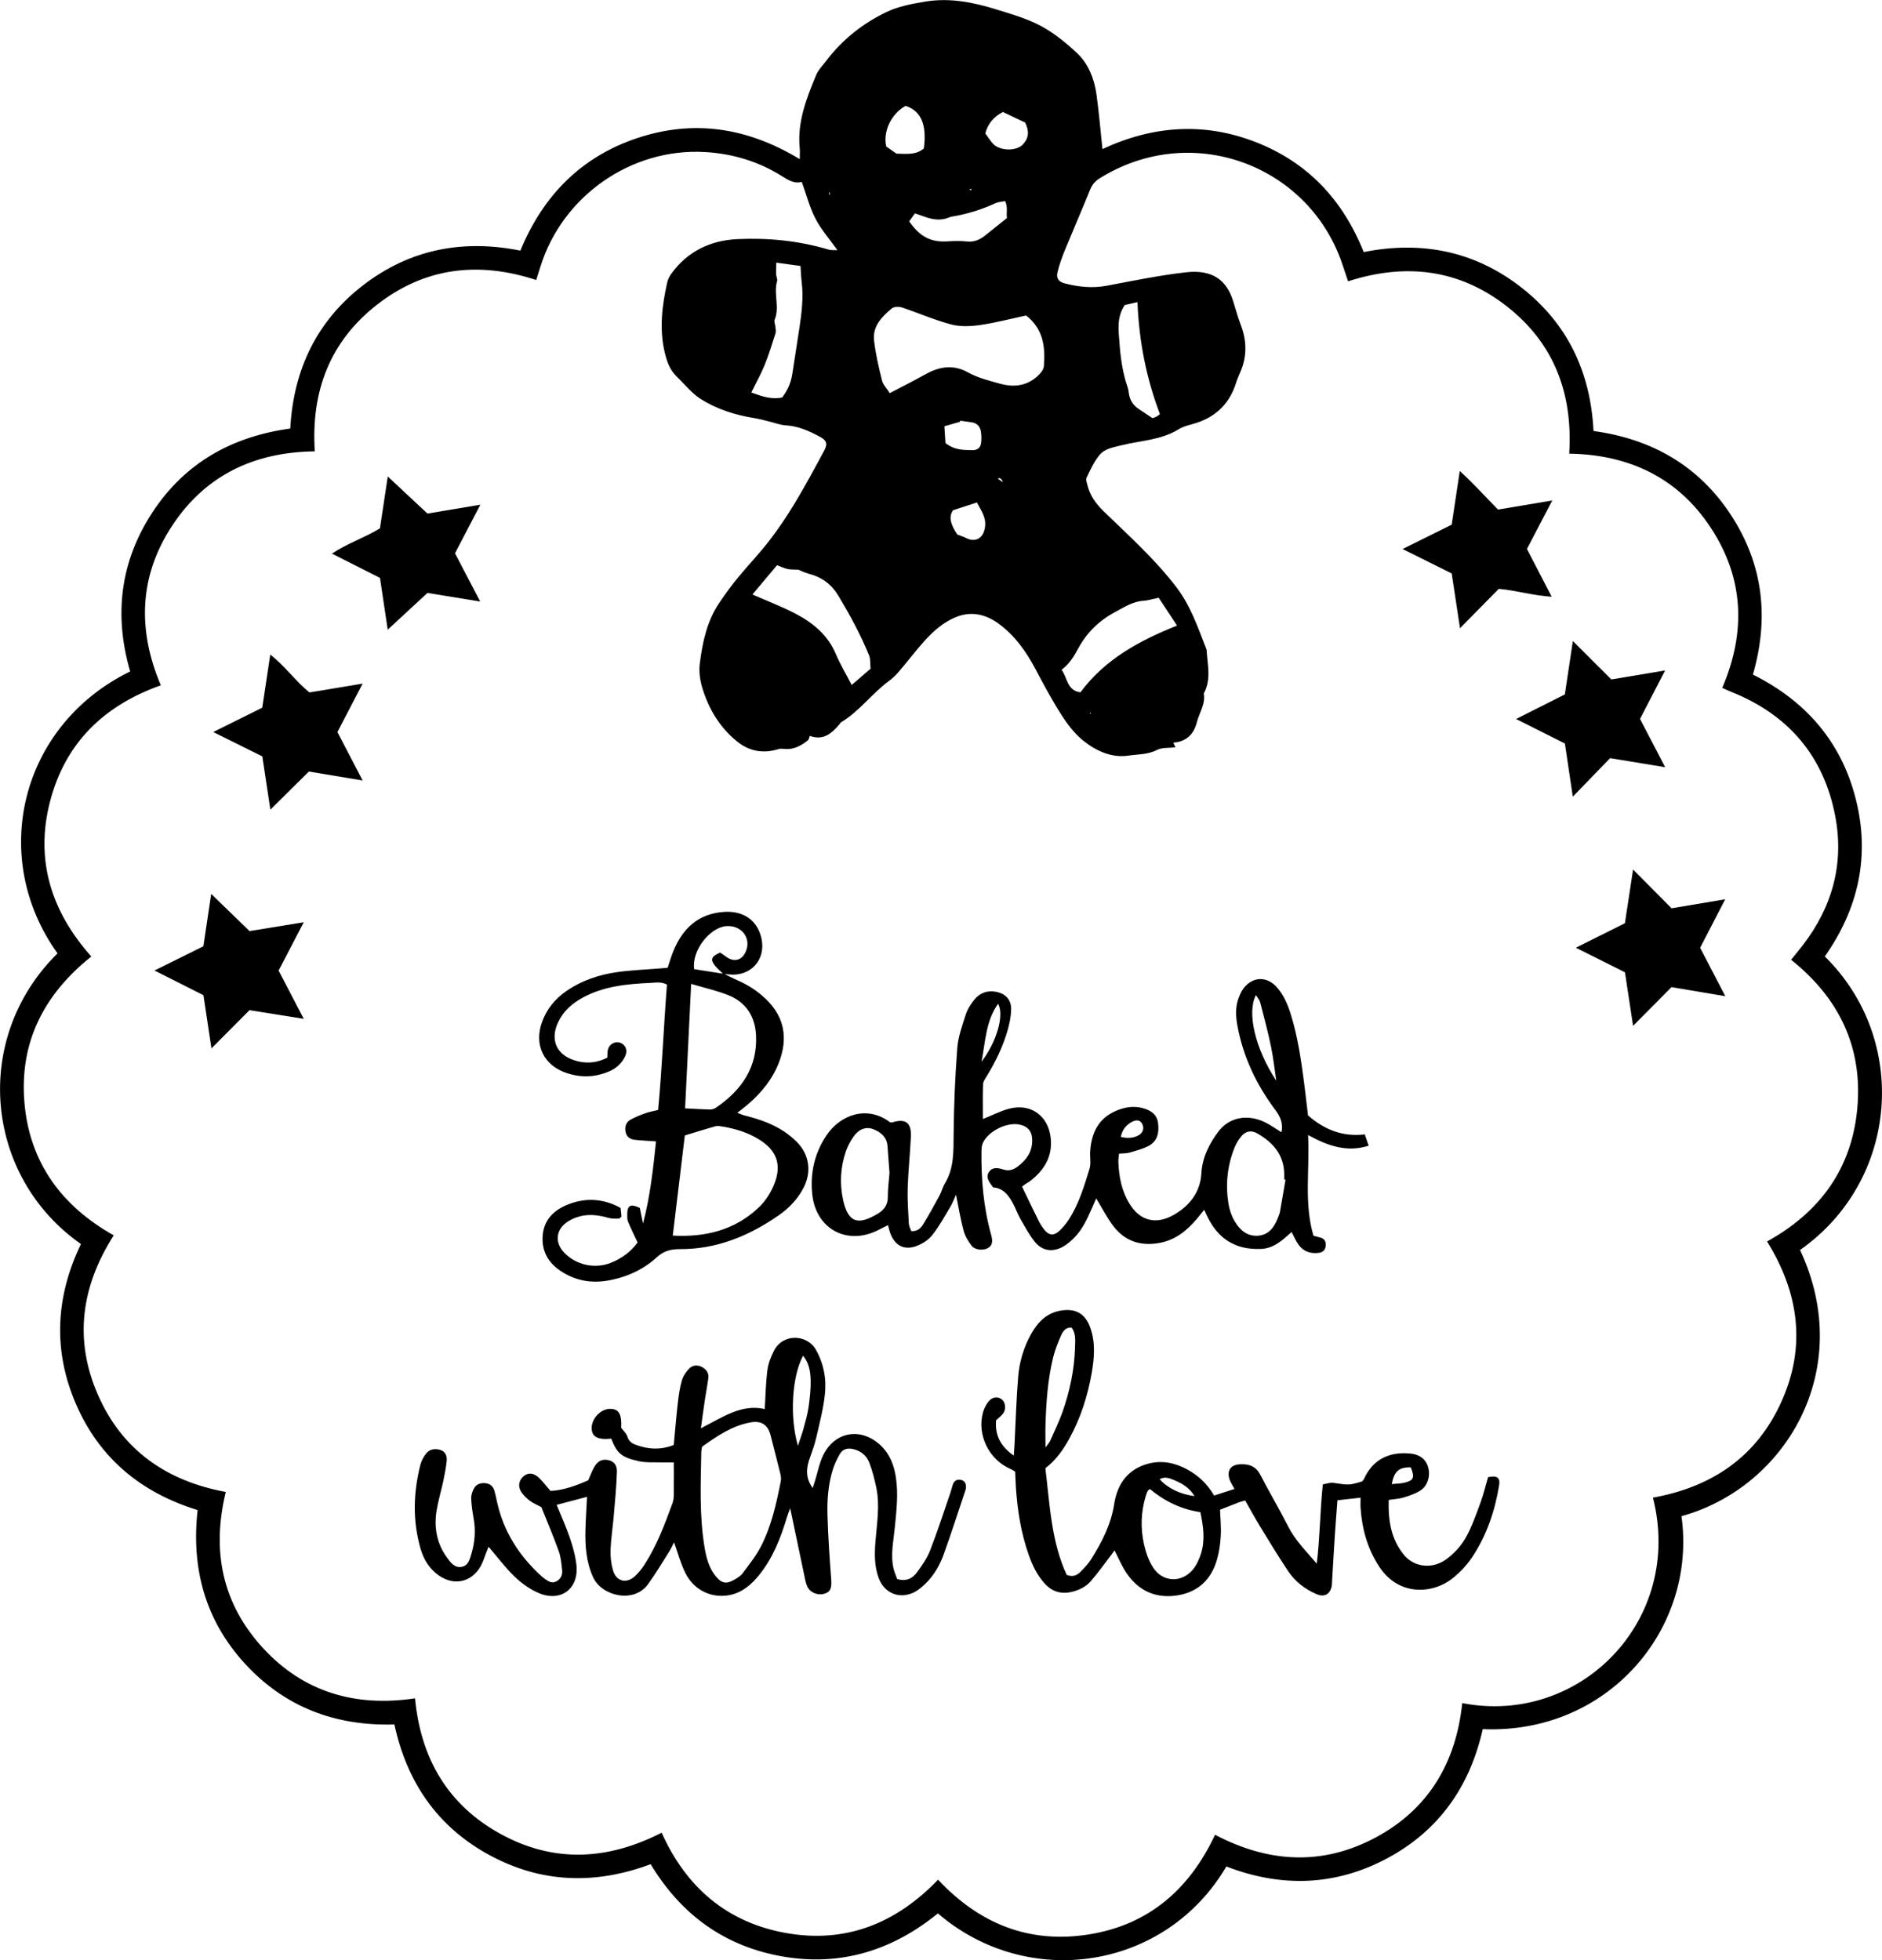
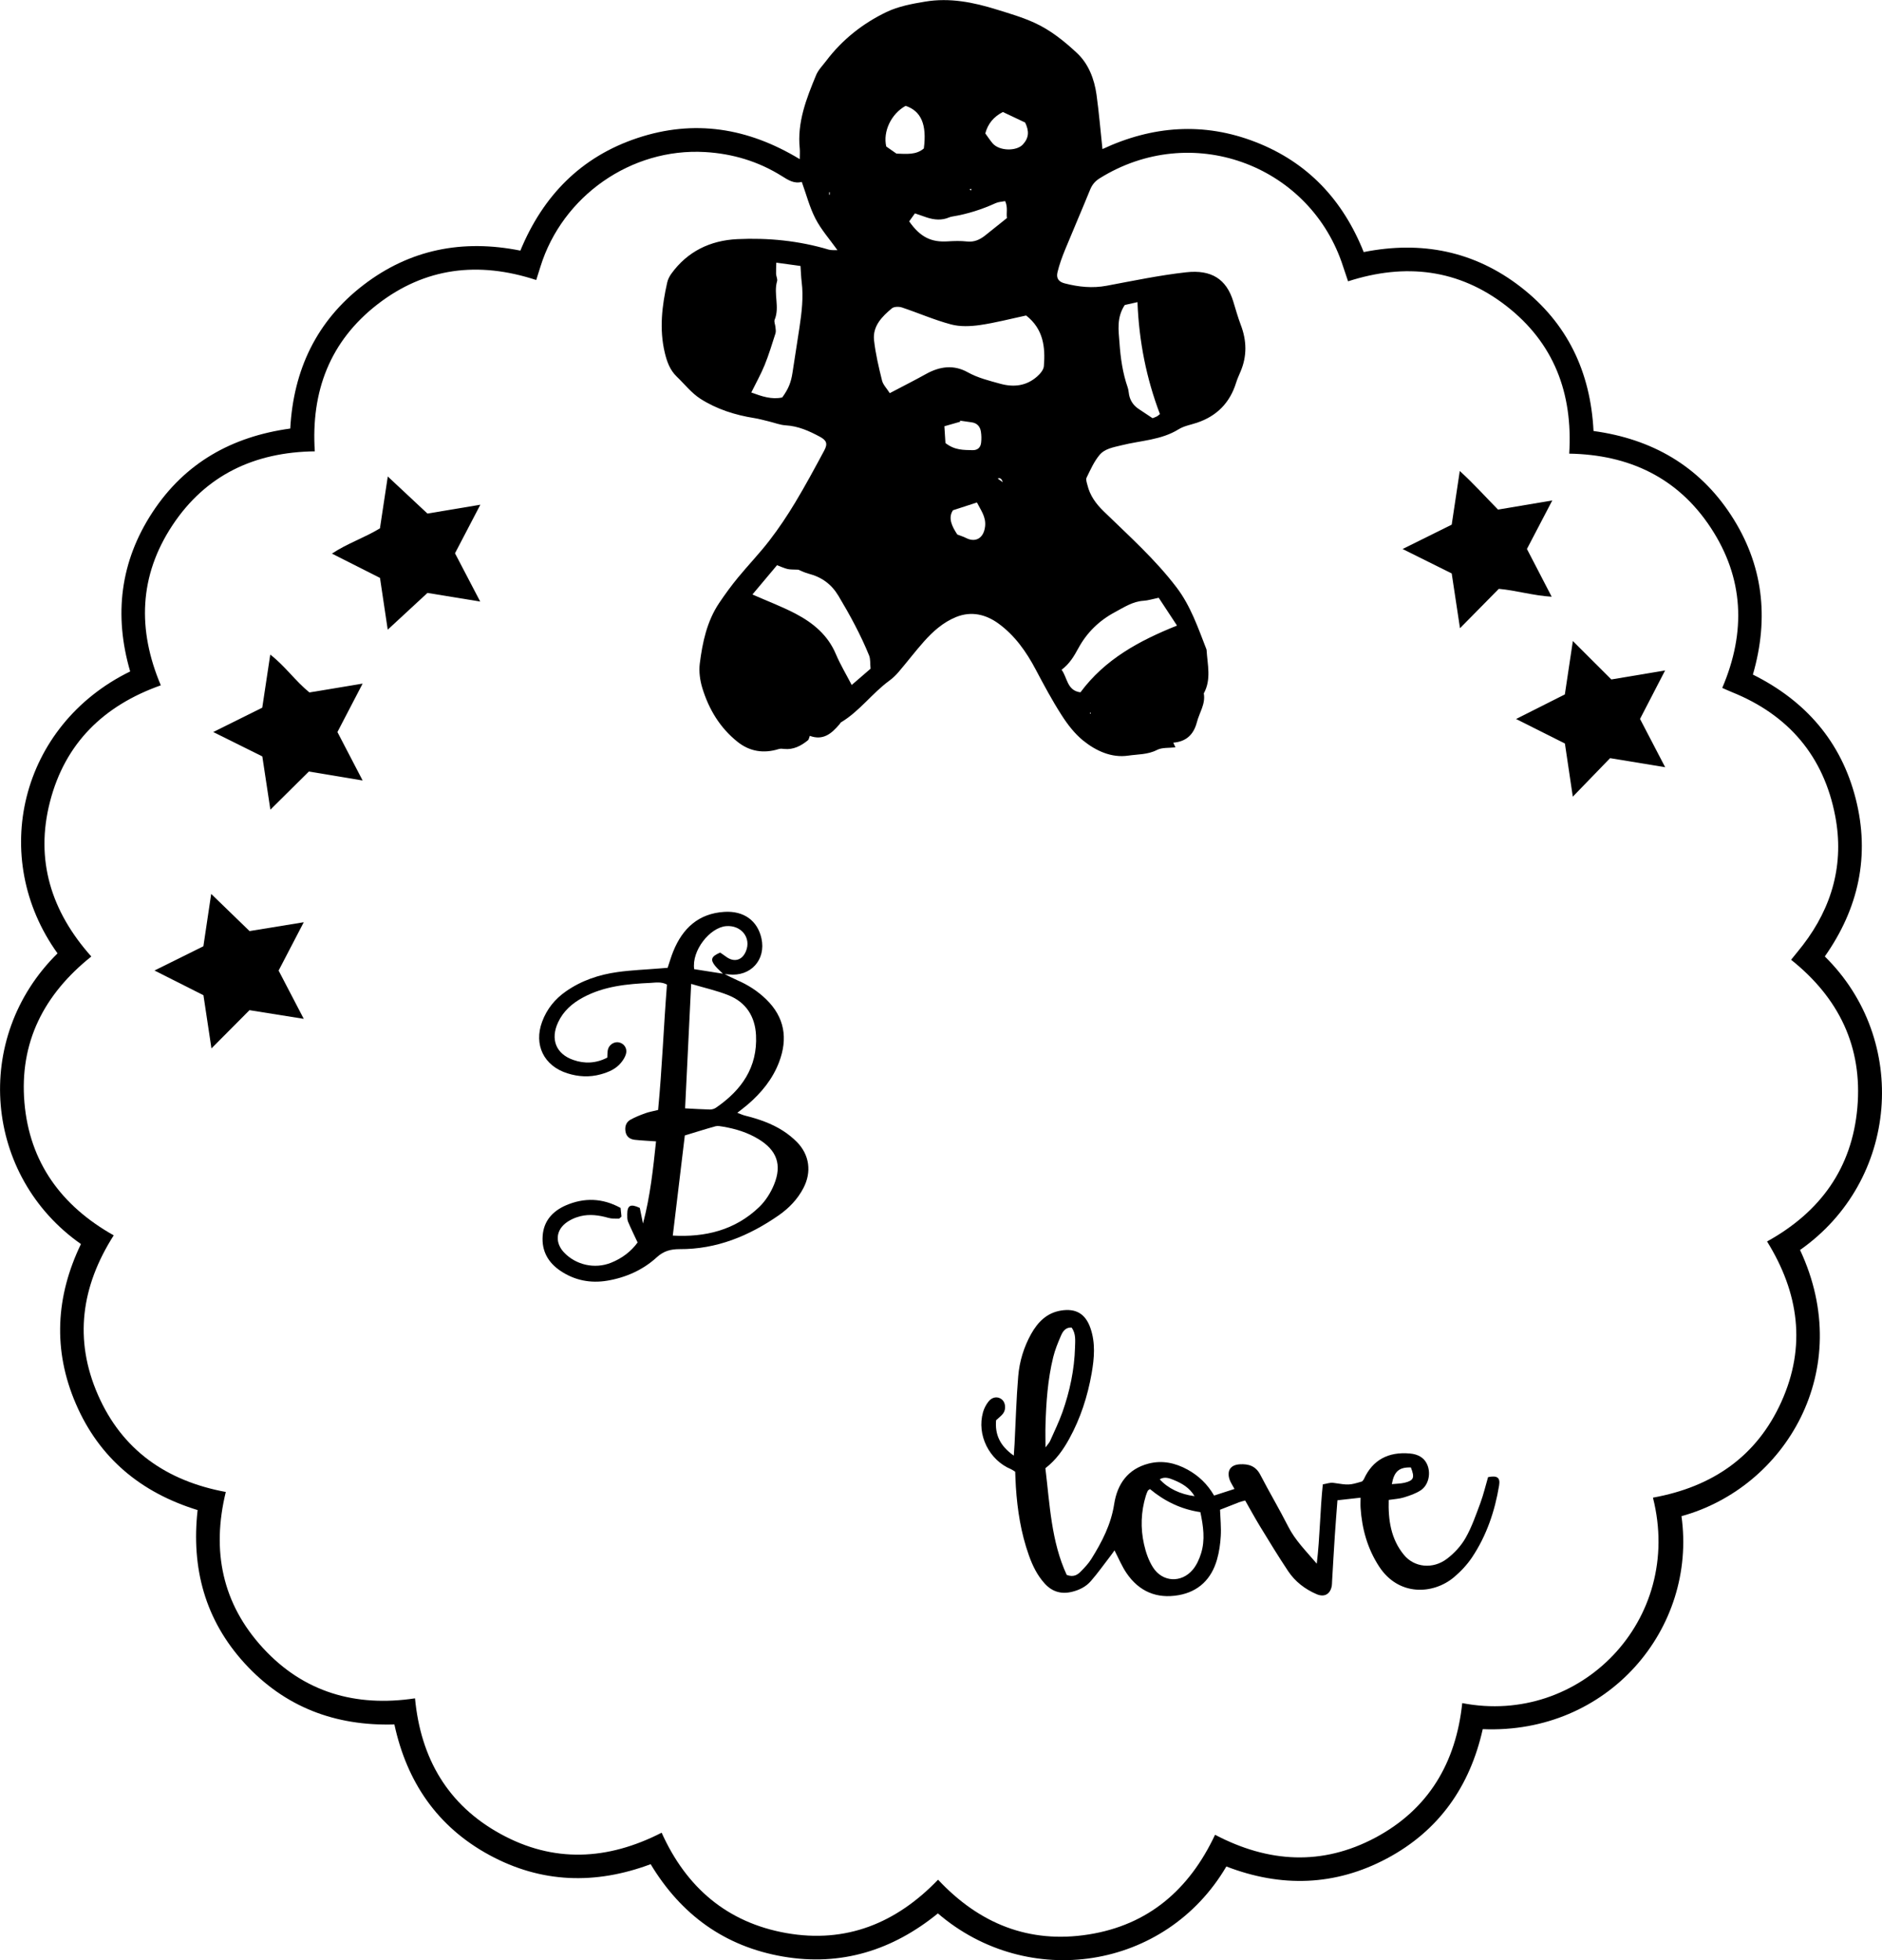
<svg xmlns="http://www.w3.org/2000/svg" id="b" viewBox="0 0 335.99 350">
  <g id="c">
    <path d="m300.19,270.71c2.8,20.06-13.06,38.97-35.48,38.04-2.27,10.16-7.77,18.1-17.07,23.07-9.29,4.96-18.94,5.22-28.7,1.45-10.88,18.52-35.42,22.18-51.5,8.38-8.06,6.56-17.26,9.49-27.66,7.7-10.39-1.79-18.19-7.47-23.62-16.49-9.88,3.69-19.53,3.4-28.79-1.63-9.27-5.03-14.73-13.01-16.96-23.32-10.58.31-19.61-3.12-26.73-10.91-7.07-7.74-9.56-17-8.4-27.37-10.11-3.11-17.55-9.27-21.73-18.96-4.15-9.61-3.6-19.19.9-28.54-17.22-12.06-19.57-36.72-4.18-51.9-12.31-17.13-6.7-40.72,12.97-50.34-2.93-10.04-1.8-19.61,3.99-28.43,5.76-8.77,14.11-13.5,24.59-14.94.57-10.47,4.69-19.2,13.05-25.62,8.29-6.37,17.71-8.22,28.03-6.15,4.05-9.81,10.84-16.76,20.92-20.11,10.1-3.35,19.68-1.84,28.96,3.78,0-.79.05-1.33,0-1.87-.49-4.7,1.18-8.94,2.92-13.14.39-.93,1.16-1.7,1.79-2.53,2.87-3.8,6.54-6.7,10.77-8.73,2.12-1.02,4.56-1.47,6.91-1.86,4.37-.73,8.59.11,12.79,1.42,2.29.71,4.56,1.37,6.75,2.37,2.88,1.32,5.32,3.3,7.56,5.39,2.05,1.91,3.1,4.63,3.49,7.44.44,3.2.71,6.42,1.06,9.71,8.88-4.15,18.07-4.88,27.38-1.24,9.27,3.62,15.54,10.31,19.26,19.63,10.28-2.05,19.75-.2,28.07,6.26,8.27,6.43,12.42,15.08,12.96,25.69,10.39,1.41,18.79,6.2,24.55,15.02,5.71,8.75,6.85,18.29,3.9,28.47,9.37,4.67,15.74,11.92,18.35,22.14,2.61,10.23.5,19.64-5.51,28.19,15.18,14.93,13.21,40.04-4.42,52.41,10.04,21.44-2.65,42.44-21.17,47.53Zm-5.08-3.3c10.57-1.91,18.51-7.33,22.92-17.12,4.46-9.88,3.13-19.45-2.56-28.62,9.53-5.27,15.17-13.11,16.12-23.88.95-10.85-3.28-19.6-11.83-26.42.74-.92,1.44-1.75,2.1-2.61,5.26-6.84,7.4-14.56,5.78-23.04-2.04-10.68-8.32-18.06-18.43-22.13-.58-.23-1.14-.5-1.74-.76,4.29-10.04,3.85-19.63-2.05-28.6-5.89-8.96-14.61-13.05-25.27-13.23.67-10.84-2.76-19.8-11.25-26.39-8.48-6.57-18.01-7.68-28.23-4.38-.42-1.26-.78-2.36-1.16-3.45-6.15-17.47-26.89-25.1-43.19-14.94-.8.5-1.34,1.13-1.7,2.02-1.46,3.59-3,7.14-4.47,10.72-.53,1.3-1.02,2.63-1.35,4-.27,1.09.18,1.74,1.28,2.02,2.47.64,4.95.9,7.5.42,4.71-.88,9.42-1.87,14.17-2.4,4.55-.51,7.2,1.24,8.41,5.17.44,1.42.83,2.85,1.36,4.24,1.06,2.79,1.13,5.55-.05,8.32-.28.66-.58,1.31-.79,1.99-1.11,3.58-3.44,5.95-6.98,7.14-1.1.37-2.32.57-3.28,1.17-3.14,1.95-6.79,2-10.2,2.86-1.49.37-3,.6-3.94,1.75-.97,1.17-1.61,2.63-2.29,4.02-.17.34.03.88.14,1.31.45,1.89,1.52,3.36,2.91,4.71,4.5,4.38,9.2,8.57,13.02,13.6,2.51,3.31,3.82,7.18,5.3,10.98.02.06.05.12.05.19.15,2.6.88,5.24-.5,7.74.34,1.89-.79,3.43-1.23,5.14-.6,2.32-2.01,3.48-4.22,3.66.12.25.22.48.39.83-1.18.14-2.4,0-3.3.47-1.65.85-3.44.76-5.12,1.01-2.99.44-5.77-.84-8.06-2.69-1.53-1.24-2.8-2.9-3.87-4.58-1.67-2.6-3.14-5.35-4.59-8.09-1.69-3.2-3.75-6.12-6.68-8.24-2.23-1.61-4.8-2.25-7.53-1.15-2.32.94-4.14,2.57-5.77,4.4-1.54,1.74-2.95,3.59-4.46,5.36-.5.59-1.07,1.15-1.69,1.6-3.08,2.25-5.33,5.47-8.64,7.45-.1.06-.15.21-.24.31-1.39,1.64-2.9,3-5.33,2.1-.14.35-.16.66-.33.79-1.23,1-2.6,1.72-4.24,1.55-.36-.04-.62-.09-1.01.03-2.65.81-5.13.45-7.33-1.31-3.13-2.5-5.1-5.79-6.26-9.55-.43-1.39-.65-2.98-.47-4.41.48-3.8,1.27-7.55,3.46-10.82,1.05-1.56,2.16-3.08,3.35-4.53,1.85-2.25,3.88-4.35,5.65-6.66,1.65-2.14,3.16-4.41,4.56-6.73,1.83-3.04,3.51-6.16,5.19-9.29.68-1.26.42-1.84-.81-2.5-1.89-1.01-3.82-1.88-6.03-2.01-1.02-.06-2.02-.46-3.02-.7-.88-.21-1.75-.46-2.63-.6-3.42-.54-6.7-1.59-9.6-3.44-1.6-1.02-2.83-2.62-4.23-3.96-1.22-1.17-1.76-2.68-2.14-4.28-1-4.21-.5-8.37.43-12.51.12-.55.4-1.11.73-1.57,2.89-4.01,6.98-5.96,11.78-6.19,5.51-.26,10.99.28,16.32,1.87.46.14.98.07,1.57.1-1.41-1.97-2.92-3.67-3.93-5.63-1.05-2.03-1.62-4.3-2.44-6.56-1.35.37-2.42-.32-3.53-1.02-4.2-2.64-8.83-4.03-13.77-4.31-13.15-.75-25.44,7.84-29.36,20.47-.24.78-.49,1.55-.75,2.38-10.35-3.39-19.86-2.23-28.35,4.35-8.48,6.58-11.88,15.54-11.18,26.24-10.81.14-19.49,4.25-25.42,13.21-5.97,9.02-6.27,18.66-2.07,28.57-10.23,3.62-17.09,10.36-19.78,20.75-2.71,10.47.24,19.68,7.37,27.67-8.49,6.78-12.85,15.35-11.94,26.08.91,10.67,6.59,18.45,15.94,23.71-5.81,9.12-7.13,18.62-2.82,28.47,4.33,9.91,12.28,15.4,22.83,17.35-2.58,10.56-.62,19.98,6.65,27.88,7.26,7.89,16.51,10.56,27.13,8.97,1.02,10.73,5.85,19.03,15.25,24.2,9.48,5.22,19.13,4.73,28.78-.21,4.4,9.79,11.71,16.05,22.25,17.92,10.68,1.89,19.64-1.77,27.1-9.53,7.36,7.87,16.27,11.46,26.87,9.78,10.7-1.69,18-8.04,22.58-17.8,9.52,5,19.1,5.57,28.59.53,9.54-5.08,14.43-13.42,15.54-24.04,21.01,4.08,39.59-14.76,34.05-36.67ZM183.21,56.33c-2.81.6-5.51,1.31-8.26,1.71-1.69.24-3.53.32-5.15-.11-2.98-.79-5.84-2.05-8.78-3.03-.54-.18-1.41-.16-1.8.16-1.76,1.47-3.45,3.17-3.18,5.69.27,2.43.84,4.83,1.43,7.21.19.75.84,1.39,1.38,2.24,2.27-1.2,4.41-2.27,6.49-3.43,2.44-1.36,4.94-1.68,7.4-.31,1.85,1.03,3.85,1.51,5.83,2.06,2.39.66,4.65.41,6.57-1.28.55-.48,1.17-1.2,1.22-1.86.28-3.39-.08-6.63-3.16-9.04Zm-31.16,65.98c1.1-.95,2.28-1.96,3.37-2.91-.09-.9,0-1.71-.26-2.36-1.51-3.71-3.42-7.22-5.48-10.66-1.24-2.07-2.99-3.34-5.3-3.94-.73-.19-1.42-.54-1.86-.72-.81-.04-1.38,0-1.92-.12-.61-.14-1.19-.43-1.88-.68-1.5,1.79-2.98,3.55-4.39,5.23,2.74,1.21,5.34,2.18,7.78,3.47,3.08,1.63,5.69,3.79,7.11,7.16.8,1.89,1.87,3.67,2.84,5.54Zm54.82-15.58c-1.12.23-1.9.49-2.71.54-1.94.12-3.48,1.16-5.11,2.03-2.82,1.51-5.02,3.65-6.53,6.44-.78,1.43-1.58,2.8-3,3.85,1.06,1.41.94,3.71,3.37,4.03,4.37-5.9,10.45-9.2,17.24-11.92-1.24-1.88-2.32-3.53-3.27-4.97Zm-72.72-36.64c1.84.68,3.61,1.29,5.5.88,1.11-1.53,1.57-2.67,1.84-4.47.41-2.68.84-5.36,1.24-8.04.4-2.69.73-5.39.39-8.12-.11-.88-.13-1.76-.21-2.85-1.32-.18-2.69-.37-4.32-.59-.02.81-.06,1.41-.04,2.01.02.44.29.92.18,1.3-.66,2.26.5,4.62-.43,6.87-.15.36.1.87.14,1.32.03.38.12.8,0,1.14-.61,1.89-1.18,3.8-1.93,5.64-.68,1.66-1.56,3.24-2.38,4.89Zm68.91-16.14c-.93.21-1.73.39-2.26.51-1.48,2.26-1.11,4.5-.94,6.77.19,2.72.57,5.38,1.47,7.97.15.42.16.89.25,1.33.22,1.06.8,1.89,1.7,2.49.78.53,1.57,1.05,2.48,1.65.16-.06.46-.15.74-.3.22-.11.4-.29.58-.43-2.42-6.39-3.73-12.94-4.01-19.99Zm-40.75-14.43c2.03,2.91,4.03,3.75,6.85,3.58,1.16-.07,2.34-.11,3.49.02,1.28.14,2.28-.33,3.21-1.06,1.27-1,2.52-2.02,3.91-3.13-.15-.86.2-1.89-.32-3.02-.59.12-1.19.13-1.69.36-2.48,1.13-5.04,1.95-7.73,2.39-.19.03-.39.08-.56.15-1.32.57-2.65.46-3.98.03-.73-.24-1.45-.5-2.15-.74-.37.52-.7.98-1.02,1.42Zm-2.27-12.09c1.8.05,3.5.27,4.89-.92.56-4.27-.48-6.68-3.25-7.61-2.58,1.42-4.08,4.59-3.46,7.26.6.42,1.18.82,1.82,1.27Zm15.87-3.6c.44.61.83,1.2,1.27,1.73,1.22,1.46,4.33,1.46,5.44.23,1.09-1.2,1.13-2.37.4-3.91-1.24-.59-2.63-1.25-3.98-1.88-1.68.87-2.68,2.12-3.14,3.83Zm-4.98,71.62c.51.2,1.07.37,1.58.63,1.59.81,3.12.1,3.36-2.12.18-1.69-.79-2.9-1.46-4.24-1.39.45-2.68.87-4.28,1.39-.91,1.37-.2,2.86.79,4.35Zm-2.14-16.34c1.69,1.32,3.27,1.22,4.8,1.27.94.03,1.48-.47,1.57-1.36.07-.64.06-1.3-.04-1.94-.14-.91-.67-1.53-1.64-1.67-.7-.1-1.4-.2-2.1-.3.02.06.03.12.05.19-.89.25-1.77.51-2.83.81.06.93.13,2.06.19,2.99Zm10.23,6.99q-.28-.93-.9-.65c.23.17.43.31.9.65Zm15.55,41.18s0,.09.03.11c.04.03.1.03.15.04-.01-.07-.02-.13-.03-.2-.05.02-.09.04-.14.06Zm-46.44-92.96s-.06,0-.09,0c-.01.15-.02.29-.03.44.04,0,.08,0,.13,0v-.44Zm24.95-.47c.11.05.21.09.32.14,0-.1,0-.2,0-.3-.11.05-.22.1-.33.15Z" />
-     <path d="m175.49,199.8c1.66-.66,3.1-1.42,4.64-1.83,3.88-1.03,7.02,1.24,7.45,5.22.36,3.32-1.16,5.74-3.66,7.69-.25.2-.55.34-.82.52-.21.14-.4.31-.63.49,1,2.07,1.97,4.12,2.98,6.14.29.58.65,1.13,1.06,1.63.77.92,1.61,1.01,2.52.2.67-.6,1.26-1.31,1.75-2.06,1.83-2.8,2.77-5.99,3.74-9.14.29-.95.03-2.06.11-3.1.22-3.27,1.47-5.9,4.67-7.24,1.52-.64,3.12-.91,4.75-.45,1.38.39,2.5,1.07,2.7,2.69.21,1.68-.11,3.19-1.66,4.03-1.06.57-2.28.87-3.45,1.21-.54.16-1.14.12-1.86.19-.05.54-.14,1.03-.12,1.52.1,2.63.6,5.16,1.99,7.43,1.96,3.19,4.86,3.71,7.88,1.99,2.77-1.58,4.75-3.97,4.95-7.43.16-2.82,1.41-5.3,3.04-7.46,1.97-2.61,5.26-3.13,8.28-1.67,1.03.5,1.98,1.19,2.98,1.8.31-1.51-.15-2.72-1.07-3.94-3.39-4.52-5.78-9.52-6.8-15.11-.29-1.6-.39-3.23.18-4.81.24-.66.53-1.34.96-1.89,1.63-2.07,4.1-2.13,5.86-.19,1.29,1.43,2,3.17,2.56,4.97,1.21,3.92,1.8,7.96,2.33,12.01.26,1.99.48,3.98.72,5.95,2.92,2.56,6.19,3.86,10.13,3.39.23.67.45,1.31.7,2.02-3.86,1.23-7.29.05-10.82-1.91.33,6.13-.77,12.1.96,17.98.49.13.84.24,1.21.33.77.19,1.04.72.98,1.45-.06.75-.5,1.18-1.23,1.28-1.46.19-2.73-.22-3.61-1.43-.49-.67-.81-1.46-1.25-2.29-1.59,1.42-3.17,2.96-5.57,3.03-2.2.06-4.24-.32-6.09-1.61-1.88-1.31-3-3.16-3.94-5.39-.49.61-.88,1.1-1.28,1.58-1.8,2.13-3.86,3.82-6.71,4.34-3.38.62-6.2-.31-8.27-3.05-1.11-1.48-1.96-3.15-3.03-4.9-.25.59-.49,1.15-.74,1.7-.84,1.9-1.68,3.81-3.17,5.31-.63.64-1.34,1.25-2.12,1.67-1.81.96-3.61.68-4.91-.91-1.01-1.24-1.77-2.7-2.58-4.09-.45-.78-.76-1.65-1.17-2.46-.81-1.61-1.78-3.05-3.72-3.19-.63-.91-1.39-1.73-.74-2.73.65-.99,1.71-.73,2.66-.44.97.3,1.76,0,2.53-.59,1.52-1.16,2.53-2.58,2.54-4.58.01-1.62-.73-2.56-2.3-2.88-2.27-.46-5.61,1.22-6.53,3.33-.17.4-.22.87-.23,1.32-.07,5.08.35,10.1,1.72,15.01.37,1.31.18,1.98-.59,2.41-.81.45-2.27.36-2.88-.42-.62-.79-1.18-1.73-1.44-2.69-.54-1.99-.87-4.05-1.35-6.42-.41.87-.65,1.55-1.02,2.16-1.03,1.71-1.99,3.49-3.23,5.05-.68.87-1.78,1.56-2.83,1.95-2.19.8-3.81-.08-4.64-2.24-.16-.42-.25-.86-.43-1.49-.55.27-1.04.5-1.52.76-5.61,3-11.34.04-12-6.28-.4-3.79.41-7.36,2.57-10.56,2.44-3.61,7.2-5.41,11.33-2.29.12,0,.26.06.37.02,2.38-.74,3.45.03,3.34,2.53-.14,3.04-.47,6.08-.57,9.12-.07,2.13.09,4.27.2,6.4.03.48.29.94.43,1.36,1.18.08,1.75-.58,2.18-1.29,1.01-1.66,1.95-3.36,2.87-5.06.37-.68.54-1.47.94-2.13,1.68-2.75,1.55-5.77,1.58-8.84.05-5.11.26-10.23.65-15.33.15-2.03.88-4.04,1.51-6.01.31-.96.9-1.88,1.54-2.67.96-1.18,2.28-1.69,3.82-1.41,1.77.33,2.8,1.42,2.75,3.22-.03,1.21-.29,2.44-.62,3.62-.84,2.95-2.17,5.68-3.77,8.29-.26.43-.62.91-.63,1.38-.07,2.06-.03,4.12-.03,6.21Zm54.01,10.85c-.08-.01-.15-.03-.23-.04,0-.32,0-.65,0-.97-.04-3.43-2-5.65-4.77-7.24-1.29-.74-2.33-.36-3.19.87-.37.53-.7,1.1-.93,1.7-1.28,3.2-1.61,6.54-1.07,9.93.17,1.07.53,2.16,1.07,3.09.91,1.57,2.22,2.8,4.21,2.65,2.03-.15,2.97-1.64,3.62-3.35.12-.3.24-.61.3-.92.34-1.9.66-3.81.99-5.72Zm-70.7-1.22c-.12-1.6-.23-3.21-.36-4.82-.12-1.56-1.16-2.43-2.46-2.96-1.31-.54-2.62-.08-3.56,1.24-.59.83-1.1,1.77-1.42,2.73-.95,2.81-1.12,5.68-.49,8.6.96,4.43,2.93,4.43,6.22,2.48,1.12-.67,1.78-1.58,1.77-3-.01-1.42.19-2.83.3-4.28Zm69.05-16.47c-.31-2.03-.52-4.08-.94-6.09-.55-2.65-1.25-5.27-1.93-7.89-.11-.43-.46-.81-.76-1.3-1.63,3.05-.18,9.51,3.63,15.28Zm-52.63-3.37c2.74-3.61,4.09-8.3,2.97-10.37-2.25,3.17-2.25,6.87-2.97,10.37Zm24.89,13.41c1.06.26,2.05.25,3.01-.21.89-.42,1.2-1.23.83-2.05-.34-.75-1.03-.9-1.97-.37-.99.56-1.64,1.4-1.88,2.63Z" />
-     <path d="m160.17,281.95c1.77.51,2.81-.22,3.55-1.22.92-1.24,1.82-2.56,2.37-3.99,1.31-3.38,2.42-6.83,3.6-10.26.17-.49.27-1,.45-1.49.24-.63.75-.88,1.4-.75.69.14.92.65.92,1.3,0,.19-.05.39-.11.57-1.28,3.81-2.5,7.63-3.86,11.4-.71,1.95-1.74,3.78-3.26,5.25-.6.58-1.26,1.15-1.99,1.53-2.59,1.31-5.32.24-6.35-2.48-.8-2.11-.77-4.32-.6-6.53.25-3.23.83-6.45.15-9.68-.32-1.51-.7-3.03-1.26-4.47-.49-1.25-1.5-2.08-2.88-2.39-1.01-.23-1.85,0-2.36.88-.51.89-.97,1.84-1.27,2.81-.81,2.63-1.02,5.36-.94,8.08.11,3.82.37,7.63.66,11.44.12,1.59-.11,2.31-1.23,2.62-1.25.35-2.6-.23-3.08-1.4-.25-.59-.36-1.24-.49-1.88-.82-3.86-1.63-7.73-2.52-11.99-.28.79-.47,1.23-.6,1.68-1.11,3.68-2.5,7.23-4.95,10.26-1.42,1.75-3.09,3.19-5.38,3.59-3.18.57-6.26-.92-7.77-3.94-.86-1.72-1.35-3.62-2.03-5.5-.26.5-.52,1.11-.87,1.66-1.24,1.96-2.43,3.97-3.8,5.85-2.53,3.46-8.26,2.09-9.78-1.27-1.25-2.75-1.45-5.62-1.37-8.55.05-1.86.18-3.72.28-5.81-1.93.51-3.63.96-5.42,1.43.82,2.01,1.68,3.9,2.34,5.85.54,1.58,1.01,3.23,1.19,4.89.46,4.24-2.78,6.68-6.73,5.01-1.57-.67-3.06-1.74-4.3-2.93-1.67-1.6-3.07-3.49-4.65-5.34-.13.33-.3.76-.47,1.18-.31.78-.54,1.6-.96,2.32-1.65,2.87-4.77,3.52-7.48,1.61-1.66-1.17-2.68-2.83-3.23-4.73-1.44-4.98-1.31-9.99-.05-14.98.18-.73.57-1.46,1.04-2.05.62-.79,1.57-.91,2.49-.65.97.27,1.27,1.11,1.18,2-.13,1.21-.37,2.42-.62,3.62-.38,1.77-.91,3.52-1.2,5.3-.47,2.99.06,5.82,1.87,8.31.64.89,1.37,1.9,2.65,1.65,1.19-.23,1.44-1.41,1.73-2.39.59-2.01.76-4.06.39-6.15-.21-1.21-.4-2.43-.45-3.66-.02-.6.21-1.28.51-1.82.41-.73,1.17-.99,2.01-.91.88.08,1.42.59,1.65,1.42.17.62.3,1.26.44,1.89,1.16,5.32,3.94,9.66,7.93,13.29.19.17.4.34.61.49.65.45,1.29.9,2.13.41.77-.45,1.05-1.18.96-1.98-.12-1.15-.23-2.34-.62-3.42-.96-2.68-2.08-5.3-3.09-7.82-.81-.44-1.49-.71-2.05-1.13-.56-.42-1.09-.94-1.49-1.51-.68-.99-.52-2.07.3-2.82.75-.69,1.71-.74,2.64.07.77.67,1.38,1.53,2.23,2.49,2.3-.1,4.57-.94,6.73-1.89.41-.91.69-1.7,1.11-2.42.62-1.06,1.4-1.4,2.43-1.2.98.19,1.63.81,1.59,2.12-.09,2.71-.36,5.42-.59,8.12-.17,1.94-.48,3.87-.55,5.81-.04,1.21.1,2.48.44,3.64.58,2,2.4,2.45,3.93,1.04.66-.61,1.23-1.34,1.72-2.1,2.19-3.4,3.6-7.18,4.98-10.95.32-.87.21-1.92.23-2.89.03-1.41,0-2.82,0-4.37-.84,0-1.6.02-2.35,0-1.29-.04-2.63.07-3.87-.21-2.97-.66-3.9-1.28-4.95-4.03-2.42.24-3.48-.33-3.5-1.86-.03-1.73,1.63-3.47,3.3-3.46,1.56.01,2.1.95,1.97,3.38.41.56.94,1.01,1.11,1.58.24.81.78,1.19,1.44,1.44,2.25.85,4.51.97,6.84.05.24-2.56.44-5.07.73-7.57.15-1.35.35-2.71.73-4,.22-.76.74-1.5,1.3-2.08.64-.65,1.53-.69,2.35-.23.73.41,1.17,1.07,1.06,1.93-.15,1.22-.4,2.43-.58,3.64-.25,1.65-.47,3.31-.75,5.33,3.85-1.95,7.2-4.39,11.4-3.44.15-2.36.18-4.68.48-6.97.15-1.19.63-2.38,1.18-3.46,1.62-3.15,5.94-2.9,7.48-.15,1.42,2.54,1.91,5.27,1.59,8.07-.29,2.56-.95,5.08-1.53,7.6-.29,1.26-.73,2.49-1.17,3.71-.65,1.8-.77,3.53.53,5.3.15-.47.29-.9.43-1.34.48-1.54.77-3.17,1.48-4.59,2.12-4.21,6.77-4.93,10.22-1.68,1.63,1.54,2.39,3.51,2.72,5.68.46,2.98.11,5.94-.18,8.91-.23,2.44-.8,4.88-.25,7.34.15.67.45,1.31.66,1.91Zm-34.82-23.65c-.06.36-.15.67-.15.99-.11,5.63-.35,11.27.56,16.85.31,1.91.78,3.82,2.07,5.37,1,1.21,1.86,1.37,3.22.58.55-.32,1.16-.68,1.53-1.17,1.15-1.55,2.38-3.08,3.26-4.78,1.88-3.65,2.76-7.65,3.55-11.65.08-.41.03-.88-.07-1.3-.57-2.32-1.16-4.64-1.76-6.95-.49-1.87-1.67-2.62-3.6-2.26-3.28.61-5.94,2.42-8.59,4.32Zm17.1-.14c.44-1.35.78-2.25,1.03-3.18.34-1.25.7-2.51.88-3.78.22-1.6.41-3.22.36-4.83-.04-1.49-.28-3.01-1.35-4.3-1.98,3.69-2.43,10.83-.92,16.09Z" />
-     <path d="m222.3,267.92c-.46.13-.78.2-1.07.31-1.14.44-2.28.89-3.42,1.34.06,1.62.22,3.16.13,4.69-.08,1.41-.28,2.84-.67,4.2-.99,3.48-3.28,5.74-6.88,6.37-3.88.68-7.05-.67-9.27-3.94-.83-1.22-1.4-2.61-2.15-4.06-.23.32-.49.7-.77,1.06-1.14,1.48-2.23,3.02-3.46,4.43-.86.99-2.03,1.58-3.33,1.9-1.95.48-3.58,0-4.92-1.49-1.33-1.47-2.17-3.21-2.82-5.06-1.4-3.94-2.04-8.03-2.31-12.19-.06-.9-.08-1.8-.12-2.7-.3-.18-.5-.34-.73-.44-3.92-1.63-6.16-6.13-5.01-10.19.19-.67.53-1.33.96-1.88.68-.87,1.67-.98,2.39-.4.64.51.81,1.7.26,2.48-.32.46-.81.79-1.28,1.24-.22,2.54.67,4.57,3.16,6.32.06-.93.11-1.53.14-2.14.21-4.01.31-8.02.65-12.02.22-2.66,1-5.22,2.31-7.57,1.19-2.11,2.77-3.75,5.31-4.17,2.66-.44,4.38.56,5.27,3.12.93,2.67.69,5.39.22,8.08-.72,4.1-1.99,8.05-4.01,11.71-1.07,1.94-2.32,3.74-4.25,5.24.79,6.48,1.04,13.09,3.81,19.05,1.22.46,1.94-.02,2.53-.63.68-.69,1.36-1.41,1.87-2.23,1.89-3.03,3.51-6.15,4.07-9.78.55-3.58,2.43-6.28,6.15-7.24,2.45-.63,4.76-.12,6.94,1.07,1.97,1.08,3.55,2.58,4.75,4.64,1.2-.39,2.35-.76,3.64-1.18-.35-.67-.72-1.18-.9-1.75-.48-1.57.23-2.55,1.83-2.65,1.61-.1,2.88.31,3.69,1.89,1.61,3.11,3.4,6.12,4.98,9.24,1.23,2.42,3.1,4.28,5.09,6.61.58-4.88.58-9.44,1.08-14.16.65-.1,1.28-.35,1.86-.27,2.79.41,2.79.45,5.15-.25.1-.12.25-.26.33-.43,1.54-3.4,4.35-4.91,8.21-4.56,1.46.13,2.64.75,3.17,2.19.57,1.57.08,3.51-1.24,4.38-.89.59-1.97.95-3,1.27-.79.25-1.65.29-2.72.45-.1,3.55.37,6.94,2.71,9.8,1.85,2.27,5.18,2.62,7.69.71,1.31-.99,2.52-2.3,3.33-3.73,1.11-1.95,1.85-4.12,2.64-6.24.56-1.51.92-3.09,1.37-4.61,1.64-.33,2.2.08,1.97,1.49-.76,4.59-2.23,8.93-4.82,12.82-.89,1.33-2.03,2.55-3.26,3.58-3.7,3.08-9.87,3.42-13.36-1.96-2.07-3.19-3.04-6.7-3.29-10.44-.04-.57,0-1.14,0-1.82-1.44.16-2.7.3-4.13.46-.16,2.1-.33,4.22-.47,6.33-.18,2.72-.33,5.44-.49,8.16-.02.26,0,.52-.05.78-.26,1.49-1.31,2.1-2.71,1.5-2.07-.89-3.83-2.24-5.08-4.11-1.76-2.64-3.41-5.35-5.06-8.06-.9-1.48-1.73-3.01-2.61-4.55Zm-17-2.04c-.2.15-.34.21-.39.31-.14.29-.25.59-.35.9-.87,2.85-.97,5.76-.32,8.65.32,1.43.82,2.9,1.6,4.12,1.69,2.66,5.07,2.83,7.1.42.68-.81,1.16-1.87,1.48-2.9.76-2.42.41-4.86-.12-7.38-3.42-.5-6.4-1.95-9-4.12Zm-14-28.84c-1.09-.05-1.56.7-1.89,1.46-.54,1.24-1.06,2.51-1.38,3.82-.98,3.98-1.26,8.05-1.38,12.13-.04,1.23,0,2.47,0,3.99.38-.52.66-.79.81-1.12.76-1.71,1.58-3.4,2.21-5.16,1.32-3.74,2.14-7.6,2.25-11.57.03-1.2.19-2.47-.61-3.54Zm60.57,24.97c-2.11-.06-2.99.71-3.4,2.98.8-.08,1.56-.08,2.28-.25,1.64-.4,1.84-.9,1.12-2.73Zm-38.61,5.14c-.9-1.52-2.25-2.3-3.72-2.9-.78-.32-1.61-.65-2.51-.13,1.44,1.61,3.65,2.69,6.23,3.02Z" />
+     <path d="m222.3,267.92c-.46.13-.78.2-1.07.31-1.14.44-2.28.89-3.42,1.34.06,1.62.22,3.16.13,4.69-.08,1.41-.28,2.84-.67,4.2-.99,3.48-3.28,5.74-6.88,6.37-3.88.68-7.05-.67-9.27-3.94-.83-1.22-1.4-2.61-2.15-4.06-.23.32-.49.7-.77,1.06-1.14,1.48-2.23,3.02-3.46,4.43-.86.99-2.03,1.58-3.33,1.9-1.95.48-3.58,0-4.92-1.49-1.33-1.47-2.17-3.21-2.82-5.06-1.4-3.94-2.04-8.03-2.31-12.19-.06-.9-.08-1.8-.12-2.7-.3-.18-.5-.34-.73-.44-3.92-1.63-6.16-6.13-5.01-10.19.19-.67.53-1.33.96-1.88.68-.87,1.67-.98,2.39-.4.64.51.81,1.7.26,2.48-.32.46-.81.79-1.28,1.24-.22,2.54.67,4.57,3.16,6.32.06-.93.11-1.53.14-2.14.21-4.01.31-8.02.65-12.02.22-2.66,1-5.22,2.31-7.57,1.19-2.11,2.77-3.75,5.31-4.17,2.66-.44,4.38.56,5.27,3.12.93,2.67.69,5.39.22,8.08-.72,4.1-1.99,8.05-4.01,11.71-1.07,1.94-2.32,3.74-4.25,5.24.79,6.48,1.04,13.09,3.81,19.05,1.22.46,1.94-.02,2.53-.63.68-.69,1.36-1.41,1.87-2.23,1.89-3.03,3.51-6.15,4.07-9.78.55-3.58,2.43-6.28,6.15-7.24,2.45-.63,4.76-.12,6.94,1.07,1.97,1.08,3.55,2.58,4.75,4.64,1.2-.39,2.35-.76,3.64-1.18-.35-.67-.72-1.18-.9-1.75-.48-1.57.23-2.55,1.83-2.65,1.61-.1,2.88.31,3.69,1.89,1.61,3.11,3.4,6.12,4.98,9.24,1.23,2.42,3.1,4.28,5.09,6.61.58-4.88.58-9.44,1.08-14.16.65-.1,1.28-.35,1.86-.27,2.79.41,2.79.45,5.15-.25.1-.12.25-.26.33-.43,1.54-3.4,4.35-4.91,8.21-4.56,1.46.13,2.64.75,3.17,2.19.57,1.57.08,3.51-1.24,4.38-.89.59-1.97.95-3,1.27-.79.25-1.65.29-2.72.45-.1,3.55.37,6.94,2.71,9.8,1.85,2.27,5.18,2.62,7.69.71,1.31-.99,2.52-2.3,3.33-3.73,1.11-1.95,1.85-4.12,2.64-6.24.56-1.51.92-3.09,1.37-4.61,1.64-.33,2.2.08,1.97,1.49-.76,4.59-2.23,8.93-4.82,12.82-.89,1.33-2.03,2.55-3.26,3.58-3.7,3.08-9.87,3.42-13.36-1.96-2.07-3.19-3.04-6.7-3.29-10.44-.04-.57,0-1.14,0-1.82-1.44.16-2.7.3-4.13.46-.16,2.1-.33,4.22-.47,6.33-.18,2.72-.33,5.44-.49,8.16-.02.26,0,.52-.05.78-.26,1.49-1.31,2.1-2.71,1.5-2.07-.89-3.83-2.24-5.08-4.11-1.76-2.64-3.41-5.35-5.06-8.06-.9-1.48-1.73-3.01-2.61-4.55Zm-17-2.04c-.2.15-.34.21-.39.31-.14.29-.25.59-.35.9-.87,2.85-.97,5.76-.32,8.65.32,1.43.82,2.9,1.6,4.12,1.69,2.66,5.07,2.83,7.1.42.68-.81,1.16-1.87,1.48-2.9.76-2.42.41-4.86-.12-7.38-3.42-.5-6.4-1.95-9-4.12Zm-14-28.84c-1.09-.05-1.56.7-1.89,1.46-.54,1.24-1.06,2.51-1.38,3.82-.98,3.98-1.26,8.05-1.38,12.13-.04,1.23,0,2.47,0,3.99.38-.52.66-.79.81-1.12.76-1.71,1.58-3.4,2.21-5.16,1.32-3.74,2.14-7.6,2.25-11.57.03-1.2.19-2.47-.61-3.54m60.57,24.97c-2.11-.06-2.99.71-3.4,2.98.8-.08,1.56-.08,2.28-.25,1.64-.4,1.84-.9,1.12-2.73Zm-38.61,5.14c-.9-1.52-2.25-2.3-3.72-2.9-.78-.32-1.61-.65-2.51-.13,1.44,1.61,3.65,2.69,6.23,3.02Z" />
    <path d="m129.22,173.86c.79.38,1.57.8,2.37,1.15,1.93.83,3.65,1.93,5.17,3.4,3.34,3.23,3.92,7.03,2.33,11.23-1.15,3.03-3.16,5.49-5.61,7.59-.54.46-1.11.89-1.85,1.47.53.19.95.39,1.39.5,2.4.6,4.73,1.39,6.82,2.74.86.56,1.68,1.22,2.41,1.95,2.27,2.3,2.68,5.36,1.19,8.23-1.04,2-2.58,3.6-4.4,4.87-5.32,3.7-11.12,6.09-17.73,6.05-1.52,0-2.81.31-4.04,1.44-2.48,2.27-5.52,3.63-8.85,4.19-2.98.5-5.82-.04-8.36-1.75-2.22-1.49-3.38-3.57-3.18-6.27.19-2.68,1.82-4.42,4.15-5.43,3.27-1.41,6.54-1.31,9.76.46.06.55.11,1.05.16,1.55-.2.16-.35.37-.49.37-.62,0-1.27.02-1.86-.15-1.65-.47-3.33-.7-4.99-.29-.97.24-1.98.7-2.74,1.33-1.7,1.42-1.7,3.52-.19,5.13,2.12,2.25,5.49,3.01,8.38,1.86,1.97-.78,3.6-2.02,4.77-3.63-.6-1.29-1.19-2.48-1.7-3.69-.17-.4-.15-.89-.15-1.35,0-1.6.59-1.91,2.24-1.13.19.92.38,1.85.57,2.79,1.29-4.85,1.81-9.75,2.33-14.67-1.38-.1-2.59-.15-3.79-.28-.83-.09-1.48-.52-1.65-1.41-.17-.9.06-1.74.89-2.19.84-.47,1.75-.82,2.65-1.15.66-.24,1.37-.35,2.27-.58.71-7.42.99-14.91,1.58-22.39-1.01-.54-2-.35-2.93-.3-4.16.19-8.28.57-12.05,2.6-1.93,1.04-3.51,2.41-4.46,4.45-1.4,3-.39,5.63,2.72,6.71,2.02.71,4.06.62,6.07-.42.03-.48,0-.93.09-1.36.19-.94,1.15-1.55,2.02-1.35.93.22,1.51,1.12,1.21,2.1-.16.54-.49,1.06-.85,1.5-.93,1.16-2.25,1.71-3.65,2.1-2,.55-3.99.44-5.94-.18-4.21-1.32-6.05-5.1-4.51-9.23.84-2.26,2.28-4.04,4.25-5.41,2.78-1.94,5.9-2.98,9.2-3.44,2.5-.35,5.03-.44,7.55-.65.44-.04.89-.07,1.4-.11.34-1.01.62-2,1.01-2.95,1.67-4.12,4.53-6.76,9.13-7.04,3.48-.21,5.91,1.58,6.61,4.74.84,3.81-1.92,6.86-5.82,6.43-.32-.04-.65-.04-.97-.05-.49-.49-1.04-.94-1.47-1.47-.92-1.13-.7-1.7.89-2.38.33.23.7.47,1.06.74,1.43,1.05,2.86.66,3.54-.98,1-2.42-.87-4.71-3.55-4.48-2.89.25-6.16,4.35-5.69,7.68,1.74.27,3.5.55,5.27.83Zm-9.11,46.76c5.76.32,11.11-.94,15.44-5.11,1.13-1.09,2.04-2.54,2.64-4,1.45-3.55.48-6.13-2.75-8.1-1.96-1.2-4.11-1.86-6.36-2.24-.44-.07-.93-.18-1.34-.07-1.85.51-3.69,1.1-5.48,1.64-.72,5.96-1.42,11.79-2.15,17.89Zm2.2-22.72c1.61.08,3.02.18,4.44.21.36,0,.78-.12,1.08-.33,4.55-3.12,7.43-7.2,7.14-12.95-.17-3.32-1.77-5.85-4.88-7.11-2.07-.84-4.29-1.32-6.7-2.04-.37,7.55-.72,14.78-1.08,22.22Z" />
    <path d="m287.43,135.39c-2.15,2.22-4.34,4.49-6.64,6.86-.48-3.21-.93-6.27-1.41-9.49-2.77-1.39-5.59-2.8-8.72-4.38,3.02-1.52,5.82-2.93,8.71-4.39.47-3.1.93-6.22,1.43-9.53,2.34,2.34,4.56,4.56,6.87,6.86,3.07-.51,6.17-1.03,9.6-1.61-1.59,3.07-3.03,5.85-4.48,8.66,1.45,2.78,2.87,5.53,4.49,8.62-3.36-.55-6.39-1.05-9.85-1.62Z" />
    <path d="m38.06,130.71c3.14-1.56,5.91-2.94,8.76-4.35.46-3.07.92-6.14,1.43-9.48,2.65,2.05,4.44,4.69,6.99,6.76,2.99-.5,6.1-1.01,9.5-1.58-1.58,3.03-3,5.77-4.5,8.65,1.42,2.73,2.87,5.52,4.5,8.65-3.39-.57-6.44-1.07-9.6-1.6-2.21,2.19-4.46,4.42-6.87,6.81-.49-3.22-.96-6.31-1.44-9.51-2.77-1.38-5.55-2.75-8.76-4.35Z" />
    <path d="m37.72,159.63c2.31,2.24,4.53,4.39,6.83,6.62,3.12-.51,6.22-1.02,9.68-1.58-1.58,3.03-3,5.76-4.49,8.63,1.42,2.73,2.88,5.52,4.49,8.62-3.44-.55-6.54-1.05-9.69-1.55-2.25,2.27-4.43,4.46-6.79,6.83-.48-3.23-.94-6.28-1.43-9.5-2.79-1.41-5.66-2.86-8.74-4.41,3.01-1.49,5.84-2.9,8.73-4.33.46-3.1.92-6.17,1.39-9.32Z" />
    <path d="m277.12,89.37c-1.61,3.08-3.04,5.83-4.52,8.65,1.43,2.75,2.85,5.5,4.42,8.53-3.36-.21-6.33-1.13-9.44-1.41-2.2,2.23-4.42,4.48-6.93,7.03-.53-3.5-1-6.58-1.48-9.78-2.79-1.39-5.61-2.79-8.77-4.36,3.1-1.54,5.92-2.94,8.77-4.35.47-3.13.93-6.2,1.44-9.58,2.49,2.26,4.58,4.61,6.83,6.89,3.15-.53,6.26-1.05,9.68-1.63Z" />
    <path d="m85.75,90.13c-1.63,3.12-3.06,5.87-4.52,8.66,1.45,2.77,2.88,5.52,4.5,8.62-3.4-.55-6.49-1.06-9.42-1.54-2.42,2.23-4.74,4.38-7.09,6.56-.44-2.92-.89-5.98-1.38-9.24-2.72-1.37-5.53-2.8-8.58-4.34,2.75-1.83,5.77-2.81,8.57-4.51.46-3.06.93-6.18,1.4-9.26,2.33,2.18,4.63,4.33,7.08,6.62,2.9-.49,6-1.01,9.44-1.58Z" />
-     <path d="m281.35,169.21c3.13-1.56,5.9-2.94,8.74-4.36.47-3.08.93-6.13,1.46-9.59,2.47,2.49,4.67,4.71,6.87,6.92,3.13-.53,6.18-1.04,9.58-1.61-1.58,3.05-3.01,5.81-4.48,8.66,1.45,2.8,2.9,5.59,4.5,8.65-3.33-.56-6.38-1.08-9.61-1.62-2.15,2.16-4.37,4.4-6.86,6.91-.5-3.33-.96-6.37-1.45-9.56-2.76-1.38-5.58-2.79-8.75-4.38Z" />
  </g>
</svg>